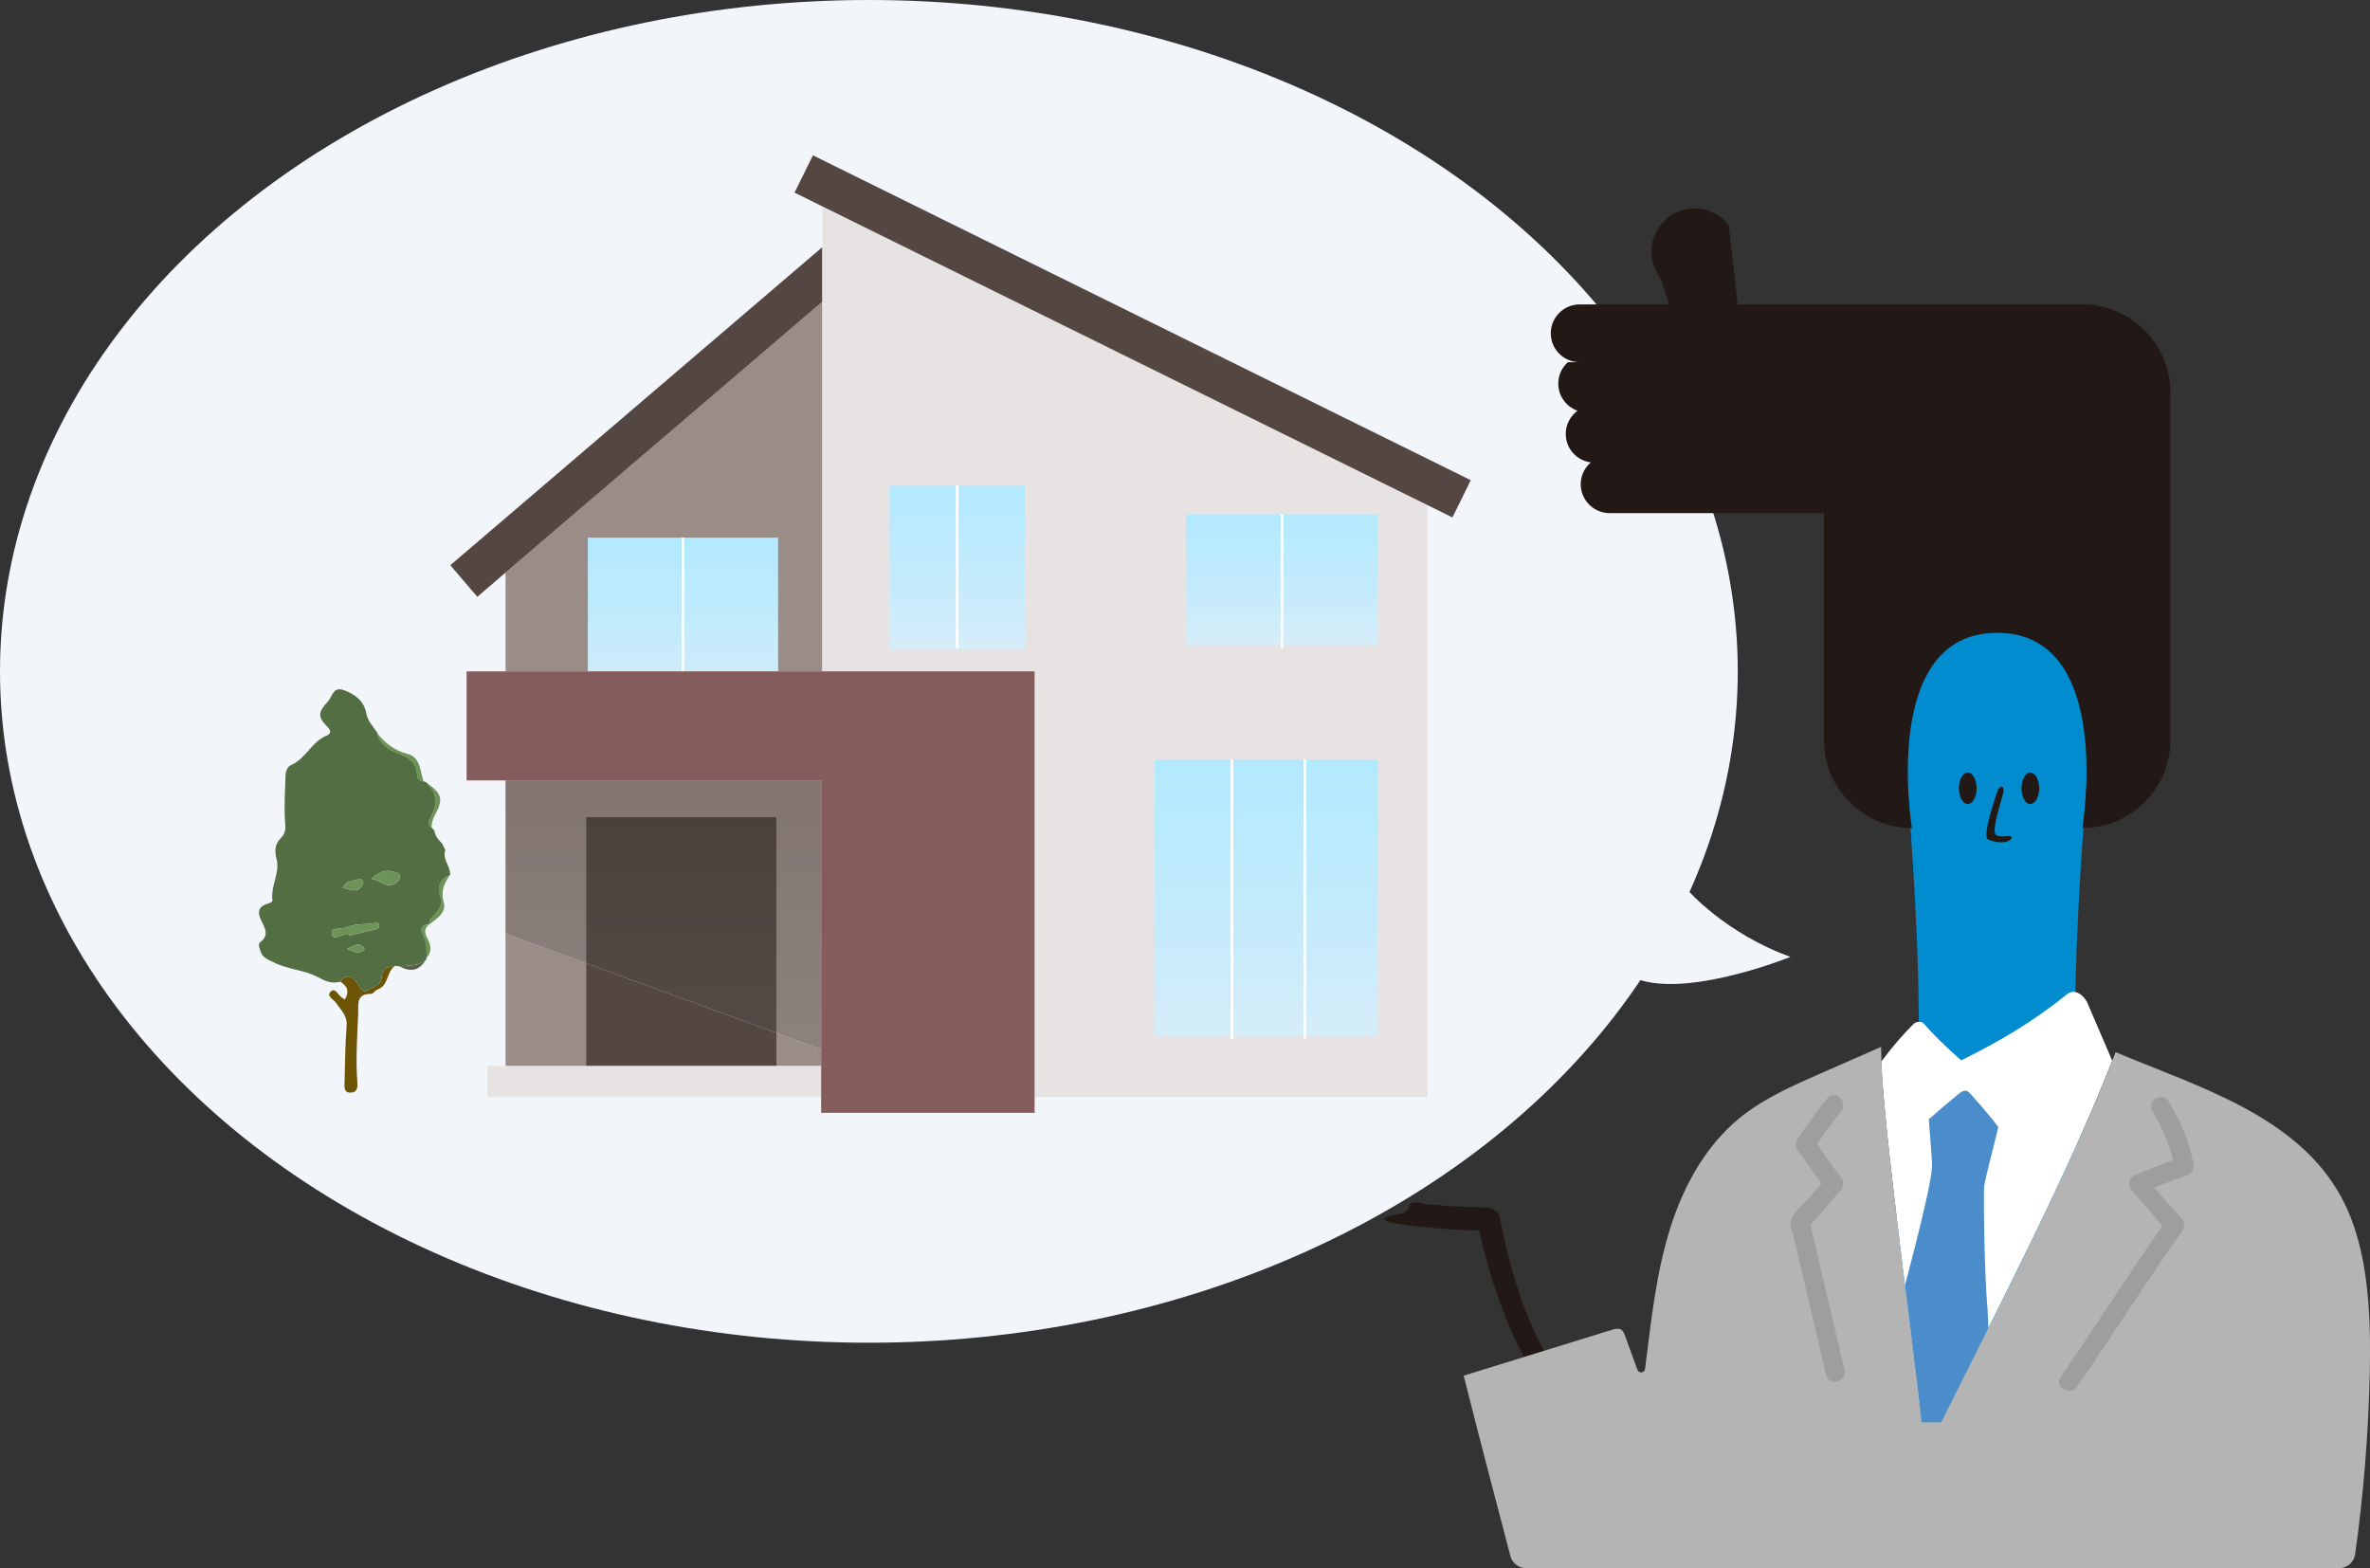
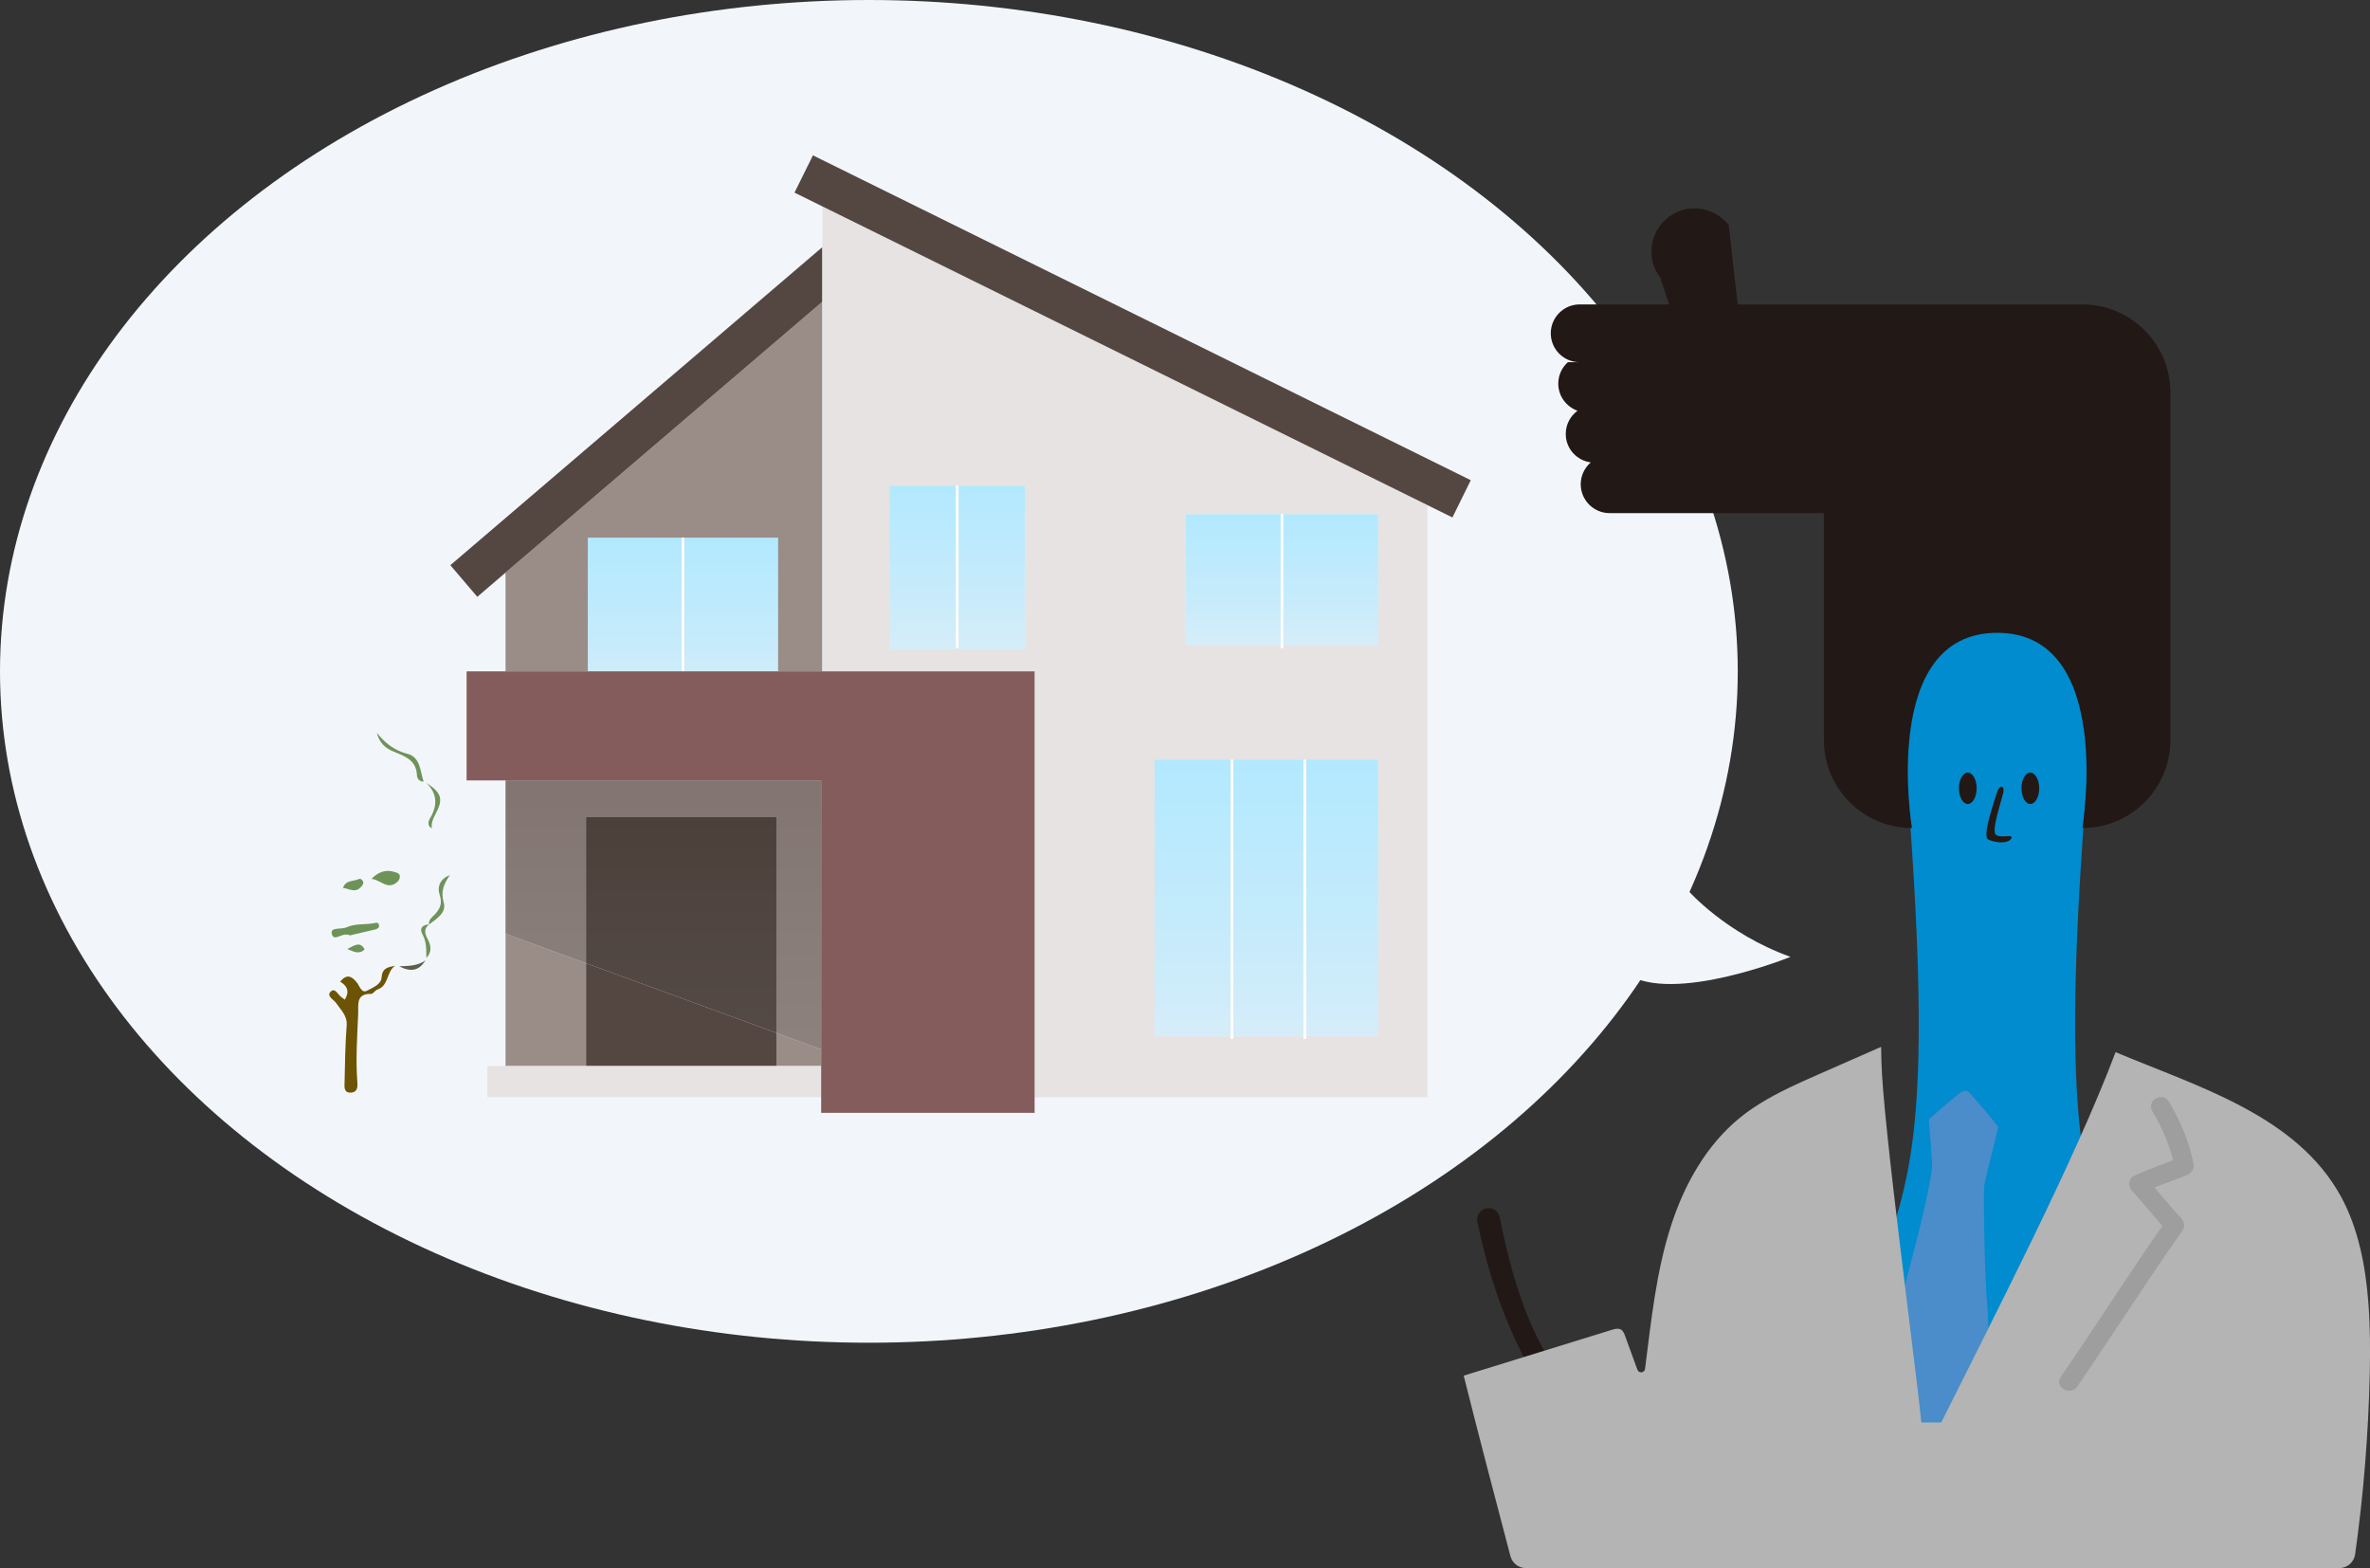
<svg xmlns="http://www.w3.org/2000/svg" xmlns:xlink="http://www.w3.org/1999/xlink" id="_レイヤー_2" viewBox="0 0 294.45 194.82">
  <rect x="0" y="0" width="294.45" height="194.82" fill="#333333" stroke="none" />
  <defs>
    <style>.cls-1{fill:url(#linear-gradient);}.cls-1,.cls-2{opacity:.2;}.cls-1,.cls-2,.cls-3,.cls-4,.cls-5,.cls-6,.cls-7,.cls-8,.cls-9,.cls-10,.cls-11,.cls-12,.cls-13,.cls-14,.cls-15,.cls-16,.cls-17,.cls-18,.cls-19,.cls-20,.cls-21,.cls-22,.cls-23,.cls-24,.cls-25,.cls-26{stroke-width:0px;}.cls-2{fill:url(#linear-gradient-2);}.cls-3{fill:none;}.cls-4{fill:url(#_新規グラデーションスウォッチ_1);}.cls-5{fill:url(#_新規グラデーションスウォッチ_1-2);}.cls-6{fill:url(#_新規グラデーションスウォッチ_1-4);}.cls-7{fill:url(#_新規グラデーションスウォッチ_1-3);}.cls-8{fill:url(#_新規グラデーションスウォッチ_1-8);}.cls-9{fill:url(#_新規グラデーションスウォッチ_1-7);}.cls-10{fill:url(#_新規グラデーションスウォッチ_1-5);}.cls-11{fill:url(#_新規グラデーションスウォッチ_1-6);}.cls-12{fill:#5c5e4b;}.cls-12,.cls-13,.cls-14,.cls-15{fill-rule:evenodd;}.cls-13{fill:#536e42;}.cls-14{fill:#6e9358;}.cls-15{fill:#6c5404;}.cls-16{fill:#f2f6fb;}.cls-17{fill:#4b8cca;}.cls-18{fill:#9a8c87;}.cls-19{fill:#544741;}.cls-20{fill:#221815;}.cls-21{fill:#b4b4b5;}.cls-22{fill:#9e9e9f;}.cls-23{fill:#855c5c;}.cls-24{fill:#fff;}.cls-25{fill:#e6e3e2;}.cls-26{fill:#008cce;}</style>
    <linearGradient id="_新規グラデーションスウォッチ_1" x1="165.32" y1="80.19" x2="165.32" y2="63.89" gradientUnits="userSpaceOnUse">
      <stop offset="0" stop-color="#d5edf9" />
      <stop offset=".37" stop-color="#c6ebfb" />
      <stop offset="1" stop-color="#b2e9ff" />
    </linearGradient>
    <linearGradient id="_新規グラデーションスウォッチ_1-2" x1="153.22" x2="153.22" xlink:href="#_新規グラデーションスウォッチ_1" />
    <linearGradient id="_新規グラデーションスウォッチ_1-3" x1="166.74" y1="128.74" x2="166.74" y2="94.38" xlink:href="#_新規グラデーションスウォッチ_1" />
    <linearGradient id="_新規グラデーションスウォッチ_1-4" x1="148.18" y1="128.74" x2="148.18" y2="94.38" xlink:href="#_新規グラデーションスウォッチ_1" />
    <linearGradient id="_新規グラデーションスウォッチ_1-5" x1="157.59" y1="128.74" x2="157.59" y2="94.38" xlink:href="#_新規グラデーションスウォッチ_1" />
    <linearGradient id="_新規グラデーションスウォッチ_1-6" x1="90.85" y1="87.12" x2="90.85" y2="66.8" xlink:href="#_新規グラデーションスウォッチ_1" />
    <linearGradient id="_新規グラデーションスウォッチ_1-7" x1="78.86" y1="87.12" x2="78.86" y2="66.8" xlink:href="#_新規グラデーションスウォッチ_1" />
    <linearGradient id="_新規グラデーションスウォッチ_1-8" x1="118.93" y1="80.67" x2="118.93" y2="60.35" xlink:href="#_新規グラデーションスウォッチ_1" />
    <linearGradient id="linear-gradient" x1="82.42" y1="130.66" x2="82.42" y2="95.85" gradientUnits="userSpaceOnUse">
      <stop offset="0" stop-color="#595757" />
      <stop offset=".36" stop-color="#474342" />
      <stop offset="1" stop-color="#231815" />
    </linearGradient>
    <linearGradient id="linear-gradient-2" x1="84.64" y1="130.66" x2="84.64" y2="95.85" xlink:href="#linear-gradient" />
  </defs>
  <g id="_レイヤー_2-2">
    <ellipse class="cls-16" cx="107.95" cy="83.41" rx="107.95" ry="83.41" />
    <path class="cls-15" d="m42.26,121.96c.8-.98,1.43-.74,2.13.18.3.4.54,1.32,1.24.93.69-.38,1.72-.74,1.78-1.64.08-1.22.87-1.27,1.69-1.44-1.11.7-.77,2.48-2.21,2.95-.29.1-.52.54-.77.54-1.95-.05-1.57,1.4-1.62,2.5-.12,2.83-.32,5.66-.1,8.49.05.66-.04,1.25-.82,1.28-.9.03-.78-.75-.77-1.29.05-2.35.08-4.7.26-7.03.1-1.25-.71-1.92-1.29-2.79-.29-.44-1.29-.88-.68-1.46.55-.51.91.46,1.37.75.13.08.25.18.37.27.59-.98.35-1.71-.59-2.24Z" />
    <path class="cls-12" d="m49.6,120.05c1.13-.05,2.27-.02,3.25-.73-.83,1.38-1.95,1.43-3.25.73Z" />
-     <path class="cls-13" d="m49.6,120.05c-.17-.02-.33-.04-.5-.06-.82.17-1.61.22-1.69,1.44-.06.91-1.09,1.26-1.78,1.64-.71.39-.94-.54-1.24-.93-.7-.92-1.33-1.16-2.13-.18-1.03.3-1.84-.06-2.78-.57-1.68-.9-3.72-.93-5.45-1.82-.66-.34-1.41-.54-1.67-1.39-.11-.37-.33-.86-.07-1.07,1.42-1.09.36-2.11-.01-3.16-.26-.73-.04-1.28.66-1.57.35-.14.95-.24.91-.54-.25-1.77.96-3.4.51-5.12-.28-1.06-.2-1.88.56-2.63.6-.59.56-1.2.5-2.02-.14-1.92,0-3.87.06-5.8.02-.48.24-1.03.68-1.22,1.84-.78,2.55-2.9,4.42-3.66.47-.19.66-.53.11-1.08-1.26-1.24-1.17-1.84.03-3.13.58-.63.64-1.94,2.02-1.43,1.38.51,2.49,1.35,2.76,2.85.18,1.01.86,1.64,1.36,2.42.27,1.16.96,1.88,2.1,2.34,1.32.54,2.81,1.04,2.87,2.92.01.39.29.81.83.79.11.05.21.09.32.14,1.4,1.35,1.43,2.83.47,4.45-.24.4-.33.91.23,1.23.1.1.19.2.29.3.08.69.52,1.16.98,1.63.13.27.25.54.38.81-.42,1.14.67,1.99.6,3.07h0c-1.18.46-1.62,1.38-1.25,2.51.35,1.04,0,1.73-.67,2.42-.33.34-.75.63-.66,1.2,0,0,0,0,0,0-.83.04-1.25.47-.82,1.24.53.95.46,1.93.48,2.93-.04.1-.08.21-.12.31-.98.7-2.12.68-3.25.73Zm-6.93-9.72c.74.1,1.52.68,2.2-.15.17-.21.36-.41.21-.7-.1-.2-.27-.36-.51-.26-.68.3-1.63.11-1.94,1.07-.04.05-.08.1-.12.15.05-.04.1-.08.15-.12Zm.71,5.79s.01.08.02.11c1.07-.25,2.14-.5,3.2-.75.28-.07.54-.2.49-.52-.08-.48-.42-.29-.74-.24-1.1.16-2.27.02-3.29.49-.64.29-1.97-.06-1.85.73.17,1.12,1.2.04,1.85.18.1.02.21,0,.32,0Zm2.77-6.93c1.2.14,1.99,1.44,3.2.39.42-.36.43-.94.07-1.1-1.05-.46-2.14-.43-3.27.71Zm-3.01,8.71c.79.32,1.47.74,2.16.05-.57-1.07-1.28-.46-2.16-.05Z" />
    <path class="cls-14" d="m50.59,93.65c-1.62-.43-2.78-1.35-3.76-2.6.27,1.16.96,1.88,2.1,2.34,1.32.54,2.81,1.04,2.87,2.92.01.39.29.81.83.79-.45-1.3-.36-3.02-2.04-3.46Z" />
    <path class="cls-14" d="m53.42,101.69c-.24.4-.33.91.23,1.23-.09-.66.14-1.2.46-1.79,1.01-1.87.75-2.62-1.16-3.89,1.4,1.35,1.43,2.83.47,4.45Z" />
    <path class="cls-14" d="m55.89,108.72c-1.18.46-1.62,1.39-1.25,2.52.35,1.04,0,1.73-.67,2.42-.33.33-.75.63-.66,1.19-.83.05-1.24.48-.82,1.24.53.95.46,1.93.48,2.93.75-.77.57-1.61.13-2.42-.35-.66-.44-1.23.21-1.74,0,0,0,0,0,0,.93-.71,2.19-1.47,1.82-2.72-.41-1.42.05-2.38.76-3.41Z" />
    <path class="cls-14" d="m46.35,114.72c-1.1.16-2.27.02-3.29.49-.64.29-1.97-.06-1.85.73.17,1.12,1.2.04,1.85.18.1.02.21,0,.32,0,0,.04.01.08.02.11,1.07-.25,2.14-.5,3.2-.75.28-.07.54-.2.49-.52-.08-.48-.42-.29-.74-.24Z" />
    <path class="cls-14" d="m49.42,108.48c-1.05-.46-2.14-.43-3.27.71,1.2.14,1.99,1.44,3.2.39.42-.36.43-.94.07-1.1Z" />
    <path class="cls-14" d="m44.87,110.18c.17-.21.36-.41.21-.7-.1-.2-.27-.36-.51-.26-.68.3-1.63.11-1.94,1.07-.04.05-.08.1-.12.15.05-.04.1-.08.15-.12.74.1,1.52.68,2.2-.15Z" />
    <path class="cls-14" d="m43.14,117.9c.79.32,1.47.74,2.16.05-.57-1.07-1.28-.46-2.16-.05Z" />
    <polygon class="cls-18" points="96.46 132.45 102.02 132.45 102.02 130.37 96.46 128.33 96.46 132.45" />
    <polygon class="cls-18" points="73.03 66.8 84.69 66.8 85.01 66.8 96.68 66.8 96.68 83.41 102.02 83.41 102.17 83.41 102.17 37.49 62.81 71.14 62.81 83.41 73.03 83.41 73.03 66.8" />
    <polygon class="cls-18" points="72.81 119.67 62.81 116 62.81 132.45 72.81 132.45 72.81 119.67" />
    <polygon class="cls-19" points="102.17 30.7 55.95 70.22 59.3 74.15 62.81 71.14 102.17 37.49 102.17 30.7" />
    <path class="cls-25" d="m102.17,30.7v52.71h26.37v52.91h48.8V62.75L102.17,25.64v5.06Zm45.17,33.2h23.87v16.29h-11.78v.32h-.32v-.32h-11.78v-16.29Zm-3.89,30.49h27.76v34.36h-8.94v.32h-.32v-.32h-8.71v.32h-.32v-.32h-9.46v-34.36Zm-32.93-34.04h16.83v20.32h-16.83v-20.32Z" />
    <polygon class="cls-19" points="182.73 59.66 101 19.3 98.71 23.93 102.17 25.64 177.34 62.75 180.45 64.29 182.73 59.66" />
    <polygon class="cls-19" points="72.81 119.67 72.81 132.45 96.46 132.45 96.46 128.33 72.81 119.67" />
    <polygon class="cls-25" points="102.02 132.45 96.46 132.45 72.81 132.45 62.81 132.45 60.55 132.45 60.55 136.32 102.02 136.32 102.02 132.45" />
    <rect class="cls-25" x="159.43" y="63.89" width="11.78" height="16.29" />
    <rect class="cls-4" x="159.43" y="63.89" width="11.78" height="16.29" />
    <rect class="cls-25" x="147.34" y="63.89" width="11.78" height="16.29" />
    <rect class="cls-5" x="147.34" y="63.89" width="11.78" height="16.29" />
    <polygon class="cls-24" points="159.11 80.51 159.43 80.51 159.43 80.19 159.43 63.89 159.11 63.89 159.11 80.19 159.11 80.51" />
    <rect class="cls-25" x="162.27" y="94.38" width="8.94" height="34.36" />
    <rect class="cls-7" x="162.27" y="94.38" width="8.94" height="34.36" />
    <rect class="cls-25" x="143.45" y="94.38" width="9.46" height="34.36" />
    <rect class="cls-6" x="143.45" y="94.38" width="9.46" height="34.36" />
    <rect class="cls-25" x="153.23" y="94.38" width="8.71" height="34.36" />
    <rect class="cls-10" x="153.23" y="94.38" width="8.71" height="34.36" />
    <polygon class="cls-24" points="152.91 129.06 153.23 129.06 153.23 128.74 153.23 94.38 152.91 94.38 152.91 128.74 152.91 129.06" />
    <polygon class="cls-24" points="161.94 129.06 162.27 129.06 162.27 128.74 162.27 94.38 161.94 94.38 161.94 128.74 161.94 129.06" />
    <rect class="cls-18" x="85.01" y="66.8" width="11.66" height="16.61" />
    <rect class="cls-11" x="85.01" y="66.8" width="11.66" height="16.61" />
    <rect class="cls-18" x="73.03" y="66.8" width="11.66" height="16.61" />
    <rect class="cls-9" x="73.03" y="66.8" width="11.66" height="16.61" />
    <rect class="cls-24" x="84.69" y="66.8" width=".32" height="16.61" />
    <polygon class="cls-25" points="127.35 60.35 119.09 60.35 119.09 80.51 118.77 80.51 118.77 60.35 110.52 60.35 110.52 80.67 127.35 80.67 127.35 60.35" />
    <polygon class="cls-8" points="127.35 60.35 119.09 60.35 119.09 80.51 118.77 80.51 118.77 60.35 110.52 60.35 110.52 80.67 127.35 80.67 127.35 60.35" />
    <rect class="cls-24" x="118.77" y="60.35" width=".32" height="20.16" />
    <polygon class="cls-18" points="72.81 101.48 96.46 101.48 96.46 128.33 102.02 130.37 102.02 96.96 62.81 96.96 62.81 116 72.81 119.67 72.81 101.48" />
    <polygon class="cls-1" points="72.81 101.48 96.46 101.48 96.46 128.33 102.02 130.37 102.02 96.96 62.81 96.96 62.81 116 72.81 119.67 72.81 101.48" />
    <polygon class="cls-19" points="96.46 101.48 72.81 101.48 72.81 119.67 96.46 128.33 96.46 101.48" />
    <polygon class="cls-2" points="96.46 101.48 72.81 101.48 72.81 119.67 96.46 128.33 96.46 101.48" />
    <polygon class="cls-23" points="128.25 83.41 102.17 83.41 102.02 83.41 96.68 83.41 85.01 83.41 84.69 83.41 73.03 83.41 62.81 83.41 57.97 83.41 57.97 96.96 62.81 96.96 102.02 96.96 102.02 130.37 102.02 132.45 102.02 136.32 102.02 138.26 128.54 138.26 128.54 136.32 128.54 83.41 128.25 83.41" />
    <path class="cls-26" d="m231.28,193.85h33.65c1.78-60.4-13.11-20.2-4.31-112-6.68-11.46-18.35-11.46-25.04,0,8.81,91.8-6.09,51.6-4.31,112Z" />
-     <path class="cls-20" d="m176.97,149.57c-1.36-.36-1.78-.13-1.85.21-.12.54-.59.94-1.14,1.02-1.89.3-4.31.94,2.72,1.64,2.87.29,5.56.43,8.1.46.78,0,1.42-.63,1.42-1.41,0,0,0-.02,0-.03,0-.77-.62-1.4-1.39-1.42-4.6-.09-7.87-.47-7.87-.47Z" />
    <path class="cls-20" d="m199.42,178.26l.16-2.08c.04-.57-.25-1.14-.78-1.37-7.2-3.14-10.77-14.75-12.47-23.56-.15-.76-.86-1.26-1.62-1.12,0,0-.02,0-.03,0-.77.14-1.29.89-1.13,1.66,3.3,16.07,10.06,24.16,13.52,27.39.86.8,2.26.24,2.35-.92Z" />
    <path class="cls-20" d="m245.58,97.94c0,1.08-.5,1.95-1.1,1.95s-1.1-.87-1.1-1.95.49-1.95,1.1-1.95,1.1.88,1.1,1.95Z" />
    <path class="cls-20" d="m253.35,97.94c0,1.08-.5,1.95-1.1,1.95s-1.1-.87-1.1-1.95.5-1.95,1.1-1.95,1.1.88,1.1,1.95Z" />
    <path class="cls-20" d="m248.09,98.5c-.31,1.05-1.87,5.42-1.07,5.8.92.44,2.46.55,2.86-.13.41-.67-1.76.16-2.02-.63-.27-.8.68-3.72.99-4.9.3-1.15-.45-1.18-.76-.14Z" />
    <path class="cls-20" d="m266.43,41.02c-1.98-1.98-4.71-3.2-7.73-3.2h-42.81l-1.11-9.84c-1.8-2.34-5.17-2.79-7.51-.98-2.34,1.8-2.79,5.16-.99,7.51l1.09,3.31h-11.11c-1.98,0-3.59,1.61-3.59,3.59s1.61,3.59,3.59,3.59h-1.47c-.73.66-1.19,1.6-1.19,2.66,0,1.56,1,2.87,2.39,3.37-.88.65-1.46,1.7-1.46,2.88,0,1.82,1.35,3.3,3.11,3.54-.76.66-1.25,1.62-1.25,2.71,0,1.98,1.61,3.59,3.59,3.59h26.62v28.19c0,3.02,1.23,5.75,3.21,7.73,1.97,1.98,4.71,3.2,7.73,3.2,0,0-4.05-24.25,10.59-24.25s10.59,24.25,10.59,24.25c3.02,0,5.75-1.22,7.73-3.2,1.98-1.98,3.2-4.71,3.2-7.73v-43.18c0-3.02-1.22-5.75-3.2-7.73Z" />
    <g id="group">
-       <path class="cls-24" d="m236.78,160.64c-1.37-11.1-2.95-24.26-3.04-28.77.78-1,1.42-1.83,2.15-2.67.55-.63,1.15-1.28,1.89-2.02.23-.23.93-.35,1.2-.04,1.27,1.45,2.73,2.87,4.68,4.6,4.62-2.29,8.84-4.72,13.12-8.2.92-.75,1.99-.02,2.51.95l2.82,6.56s.14.33.31.73c-5.26,13.59-15,32.36-21.25,44.94h-2.46c-.24-2.52-1.04-8.86-1.93-16.08Z" />
      <path class="cls-17" d="m239.77,146.86c.18-.99.28-1.78.27-2.25-.04-1.25-.29-3.81-.38-5.24,0,0,0-.12-.02-.3,1.27-1.15,2.35-2.03,3.63-3.11.31-.26.71-.55,1.09-.41.18.06.32.21.45.35,1.26,1.41,2.37,2.69,3.46,4.11-.05.2-.08.35-.08.35-.52,2.2-1.62,6.31-1.68,7.08-.07.98,0,10.63.43,15.29,0,0,.04.98.1,2.3-2.11,4.22-4.12,8.2-5.86,11.7h-2.46c-.25-2.63-1.12-9.44-2.05-17.06l.51-1.91c.89-3.44,2.07-8.02,2.59-10.9Z" />
      <path class="cls-21" d="m218.6,137.14c2.32-1.45,4.87-2.58,7.38-3.68,0,0,3.86-1.7,7.73-3.4.02.91.04,1.81.04,1.81.15,7.45,4.35,38.46,4.97,44.85h2.46c6.42-12.91,16.51-32.35,21.66-46,10.32,4.33,22.51,7.88,28.02,17.97,2.13,3.91,3.05,8.6,3.4,13.32.22,2.93.22,5.86.16,8.63-.17,7.52-.77,15.03-1.82,22.48-.14.97-.98,1.7-1.96,1.7h-101.07c-.9,0-1.68-.61-1.91-1.47-2.03-7.7-3.89-14.8-5.81-22.44,6.14-1.9,12.29-3.8,18.43-5.7.35-.11.75-.21,1.08-.04.3.16.44.51.55.83l1.52,4.17c.18.49.89.41.95-.1.77-6.01,1.38-12.11,3.26-17.89,1.65-5.07,4.37-9.92,8.5-13.29.78-.64,1.6-1.21,2.45-1.74Z" />
      <path class="cls-3" d="m258.53,121.97c.05,1.47.11,2.29.29,3.49.13.9.33,1.8.68,2.65.94,2.27,5.18,3.64,7.95,4.48" />
      <path class="cls-3" d="m238.4,128.34c.03,1.65-1.74,2.58-3.14,3.06-1.99.88-6.02,2.06-8.14,2.91" />
-       <path class="cls-22" d="m227.04,136.44c-1.35,1.66-2.63,3.38-3.76,5.19-.2.33-.24.87,0,1.2,1.19,1.6,2.29,3.28,3.51,4.86l.19-1.44c-.81.93-1.62,1.86-2.43,2.79-.6.68-1.49,1.43-1.93,2.24-.38.72.08,1.77.26,2.51.23.98.46,1.96.69,2.94,1.1,4.7,2.2,9.39,3.3,14.09.35,1.48,2.63.86,2.29-.63-1.45-6.21-2.91-12.42-4.37-18.63l-.3,1.15c1.39-1.6,2.78-3.19,4.17-4.79.31-.36.51-1.01.19-1.44-1.22-1.58-2.32-3.26-3.51-4.86v1.2c1.03-1.65,2.17-3.21,3.39-4.71.95-1.17-.71-2.86-1.68-1.68h0Z" />
      <path class="cls-22" d="m267.42,138.07c1.32,2.22,2.31,4.58,2.81,7.12l.83-1.46c-1.98.79-4.01,1.46-5.95,2.36-.72.33-.72,1.35-.24,1.86,1.56,1.64,2.91,3.46,4.47,5.1l-.19-1.44c-4.51,6.39-8.68,13.01-13.12,19.45-.87,1.26,1.19,2.45,2.05,1.2,4.44-6.44,8.61-13.06,13.12-19.45.3-.43.16-1.08-.19-1.44-1.56-1.64-2.91-3.46-4.47-5.1l-.24,1.86c1.75-.82,3.59-1.41,5.38-2.12.63-.25.96-.77.83-1.46-.53-2.72-1.63-5.31-3.05-7.69-.78-1.31-2.83-.12-2.05,1.2h0Z" />
    </g>
    <path class="cls-16" d="m209.74,110.65s4.67,5.35,12.71,8.23c0,0-14.6,5.92-20.42,2.08l7.71-10.31Z" />
  </g>
</svg>